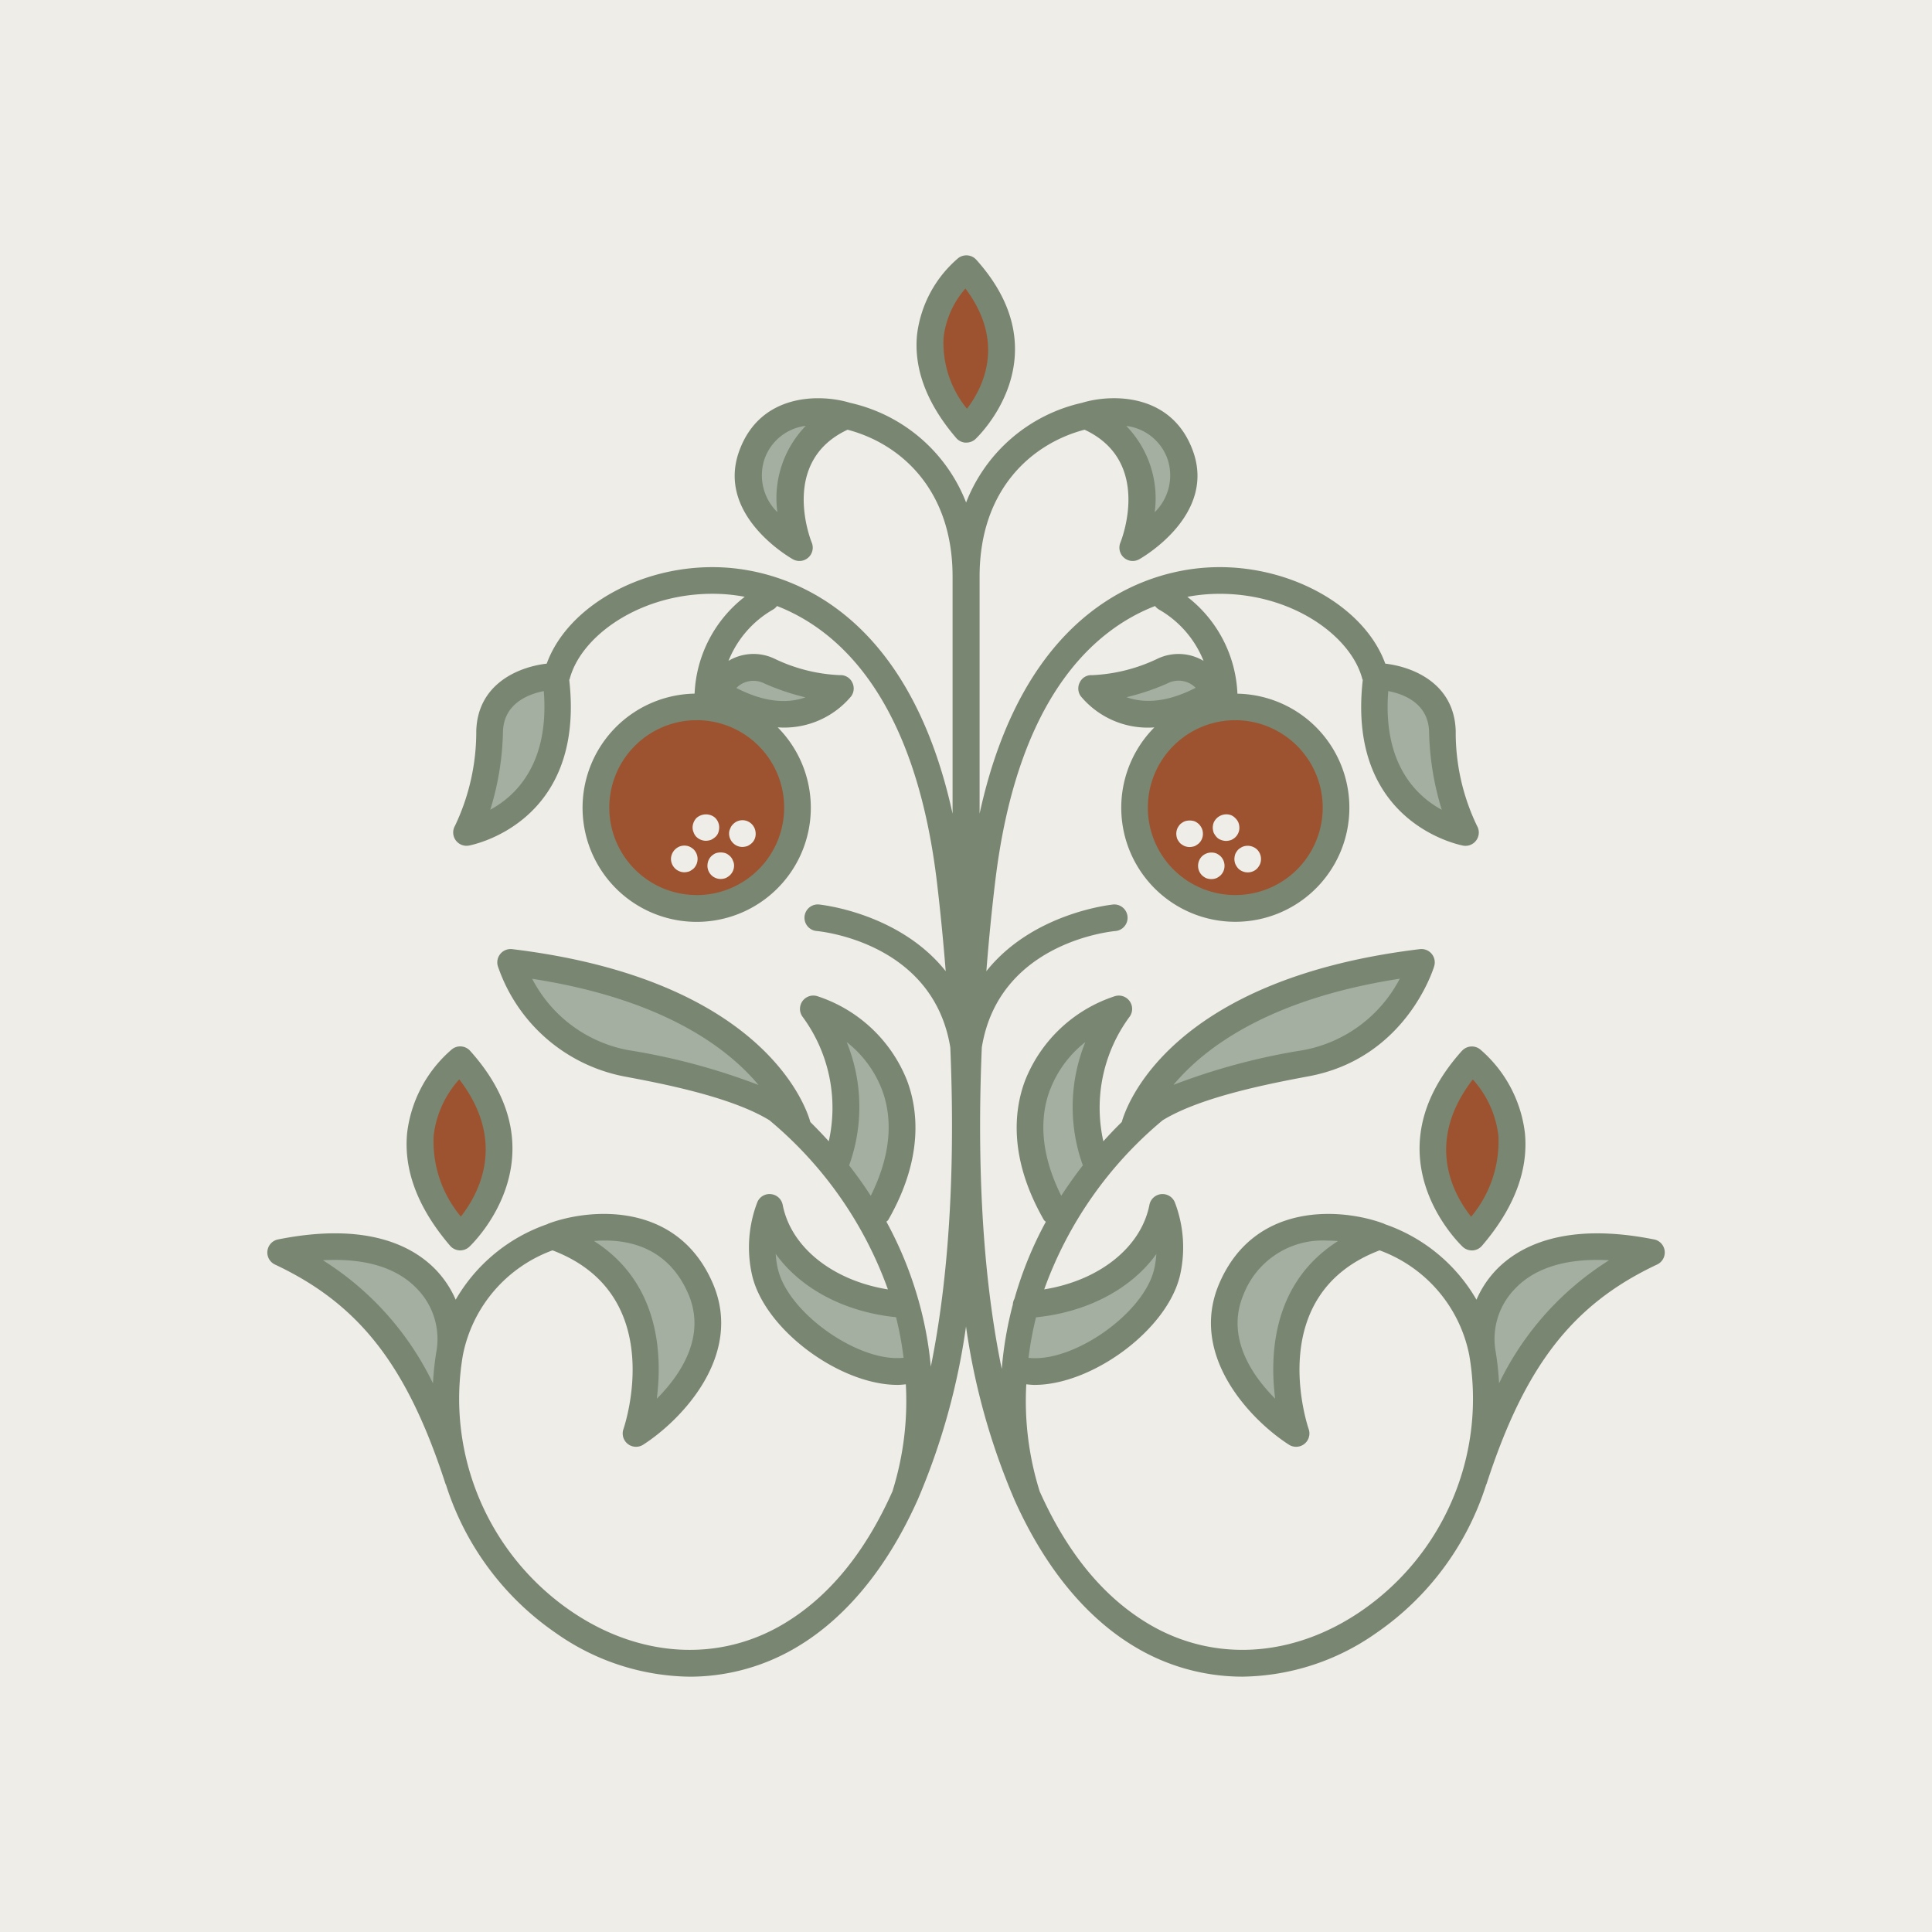
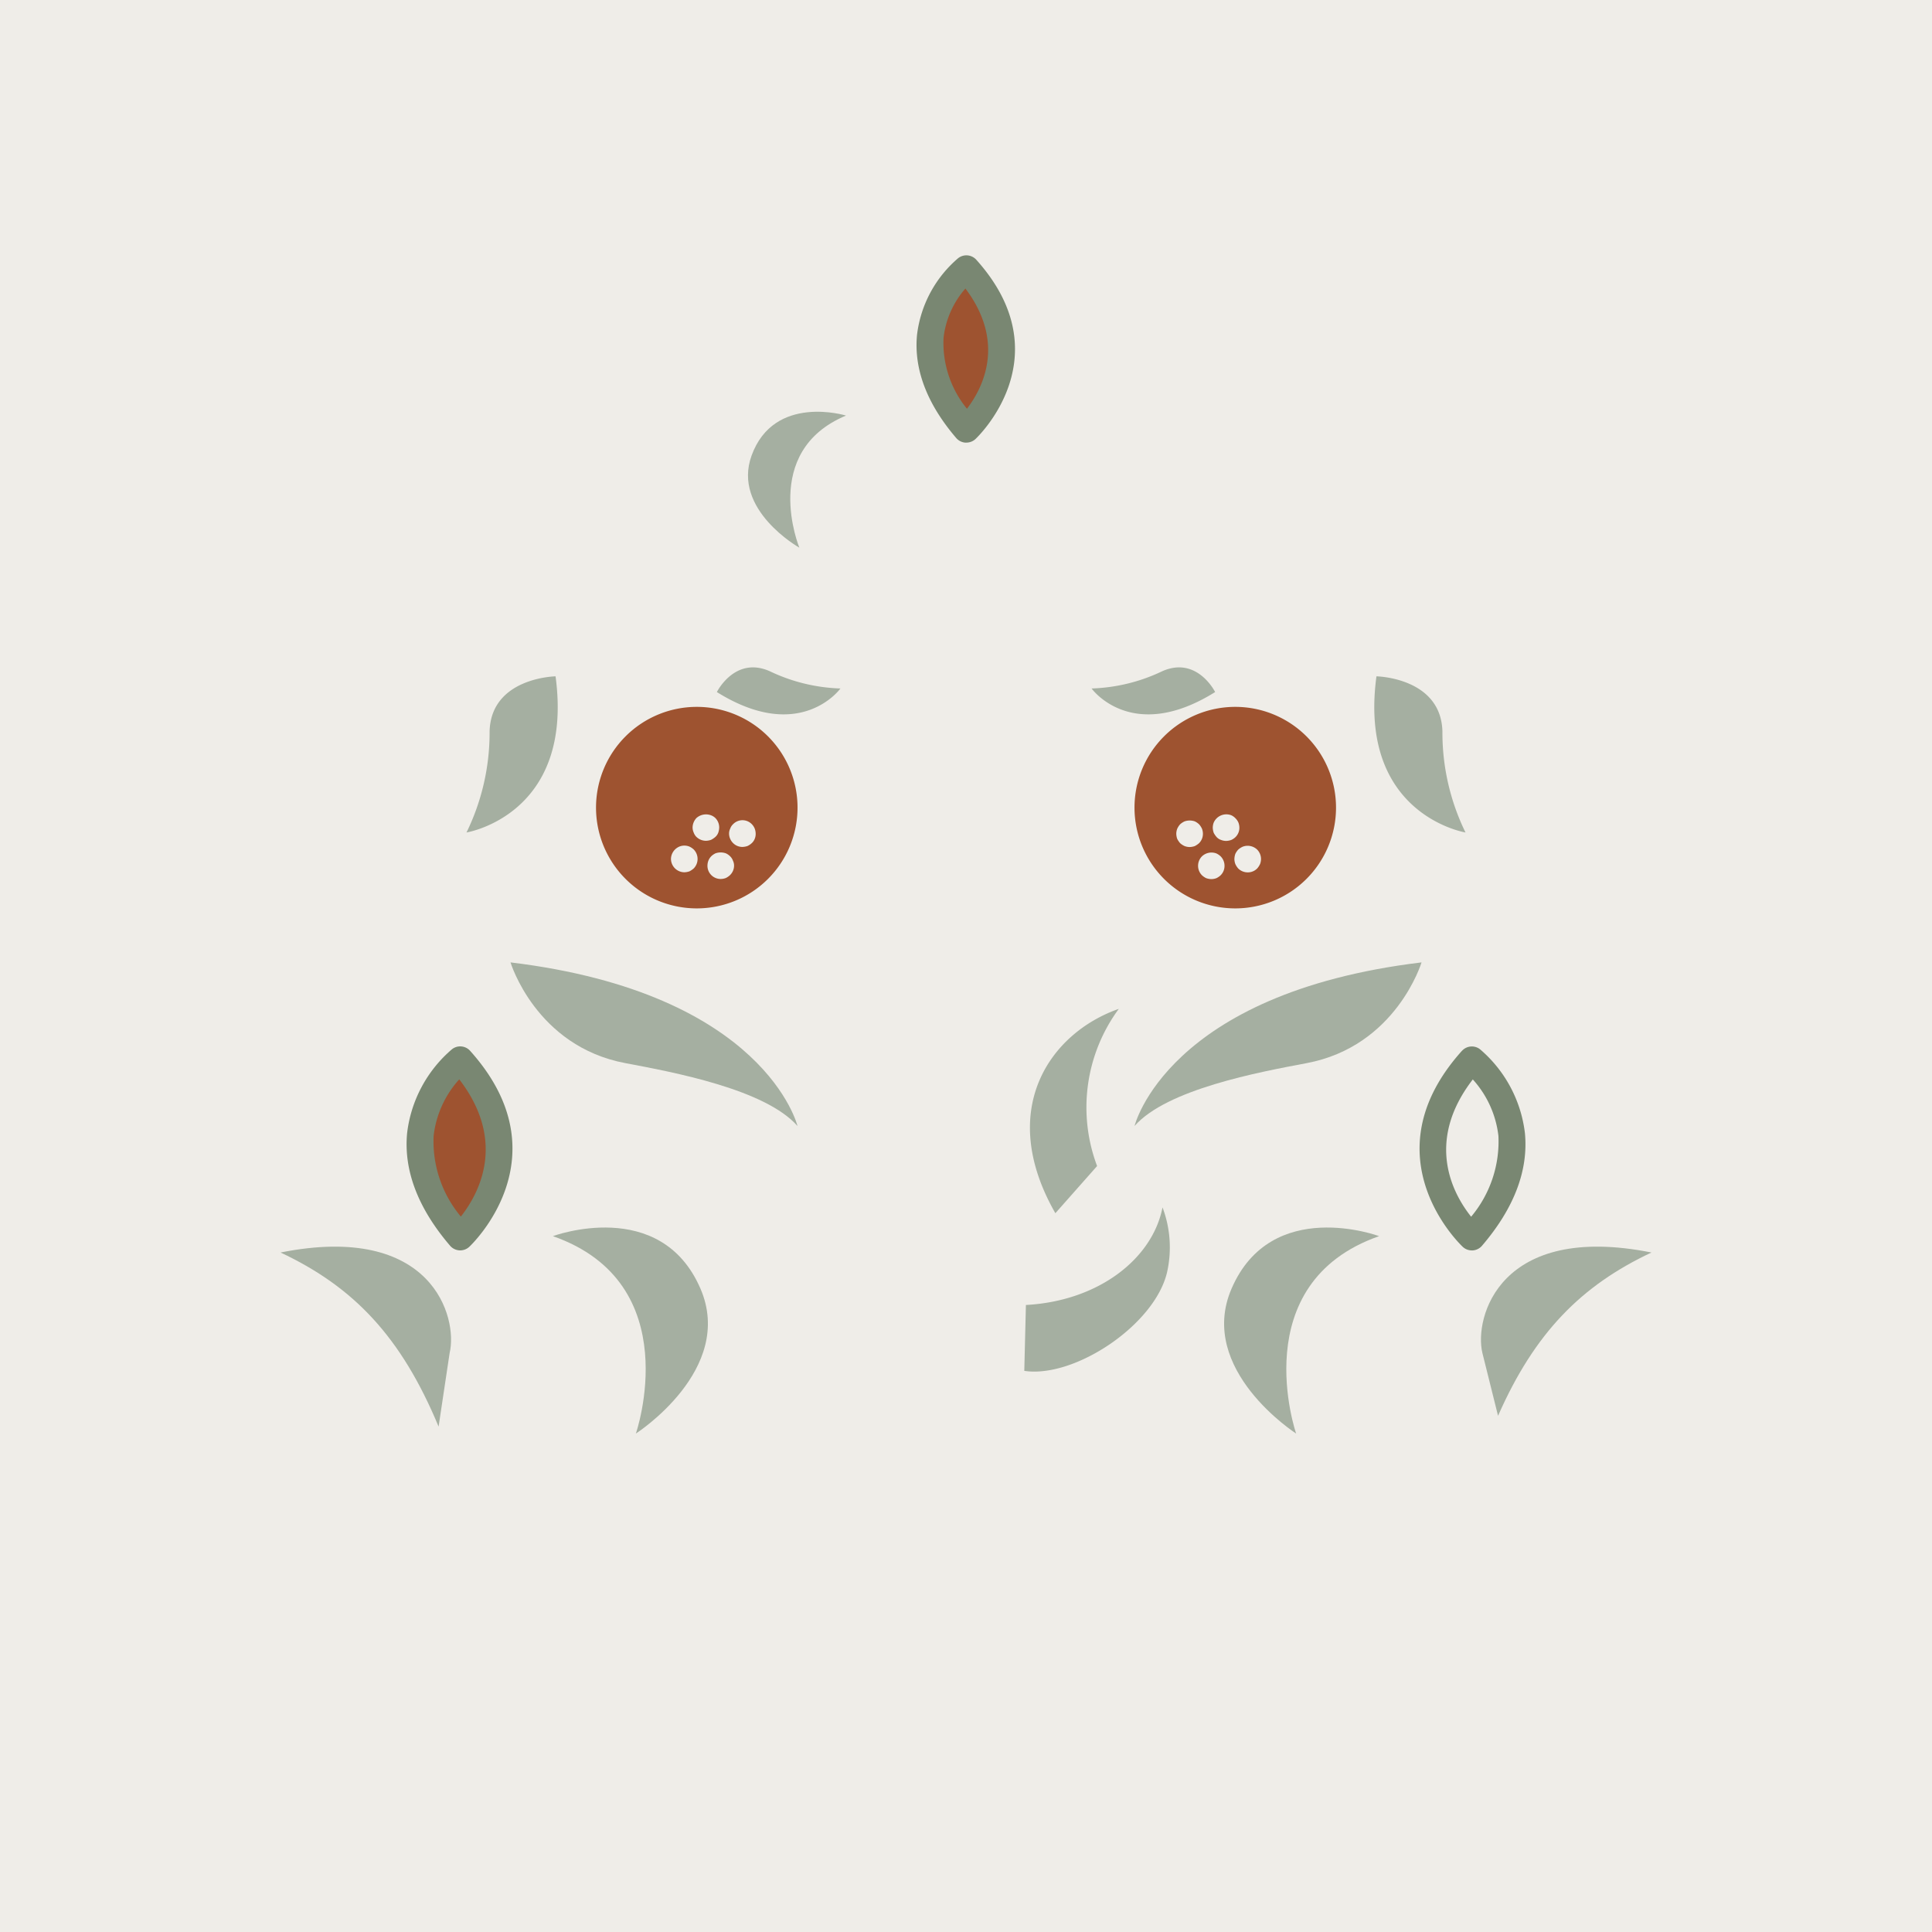
<svg xmlns="http://www.w3.org/2000/svg" width="178" height="178" viewBox="0 0 178 178">
  <rect x="0" y="0" width="178" height="178" fill="#333333" stroke="none" />
  <defs>
    <clipPath id="clip-path">
      <rect id="Rectangle_29" data-name="Rectangle 29" width="128.763" height="130.946" fill="none" />
    </clipPath>
    <clipPath id="clip-Grove_Favicon">
      <rect width="178" height="178" />
    </clipPath>
  </defs>
  <g id="Grove_Favicon" data-name="Grove – Favicon" clip-path="url(#clip-Grove_Favicon)">
    <rect width="178" height="178" fill="#efede8" />
    <g id="Group_212" data-name="Group 212" transform="translate(24.619 23.527)">
      <g id="Group_211" data-name="Group 211" clip-path="url(#clip-path)">
-         <path id="Path_453" data-name="Path 453" d="M131.458,242.126c-4.613.7-12.027-4.223-13.157-9.095a10.419,10.419,0,0,1,.421-5.966c.917,4.707,5.86,8.629,12.586,8.991Z" transform="translate(-72.447 -139.352)" fill="#a5afa1" />
        <path id="Path_454" data-name="Path 454" d="M180.567,242.126c4.613.7,12.027-4.223,13.157-9.095a10.419,10.419,0,0,0-.421-5.966c-.917,4.707-5.86,8.629-12.586,8.991Z" transform="translate(-110.816 -139.352)" fill="#a5afa1" />
-         <path id="Path_455" data-name="Path 455" d="M132.228,194.2a15.313,15.313,0,0,0-2-14.482c6.342,2.221,11.3,9.3,5.846,18.828Z" transform="translate(-79.921 -110.297)" fill="#a5afa1" />
        <path id="Path_456" data-name="Path 456" d="M188.1,194.2a15.313,15.313,0,0,1,2-14.482c-6.343,2.221-11.3,9.3-5.846,18.828Z" transform="translate(-111.64 -110.297)" fill="#a5afa1" />
        <path id="Path_457" data-name="Path 457" d="M289.616,246.219c-.775-3.257,1.59-12.042,15.58-9.252-6.468,3.041-10.762,7.389-14.136,15.045Z" transform="translate(-177.66 -145.098)" fill="#a5afa1" />
        <path id="Path_458" data-name="Path 458" d="M18.758,246.219c.775-3.257-1.59-12.042-15.58-9.252,6.743,3.171,11.123,7.762,14.562,16.041Z" transform="translate(-1.95 -145.098)" fill="#a5afa1" />
        <path id="Path_459" data-name="Path 459" d="M75.78,250.844s4.781-13.835-7.648-18.185c0,0,9.922-3.691,13.6,4.844,3.213,7.459-5.951,13.342-5.951,13.342" transform="translate(-41.813 -142.297)" fill="#a5afa1" />
        <path id="Path_460" data-name="Path 460" d="M58.03,168.633s2.327,7.729,10.586,9.282c4.423.831,12.882,2.409,15.854,5.79,0,0-2.962-12.232-26.44-15.072" transform="translate(-35.614 -103.492)" fill="#a5afa1" />
        <path id="Path_461" data-name="Path 461" d="M118.629,100.213s-3.687,5.14-11.384.328c0,0,1.655-3.339,4.868-1.921a16.257,16.257,0,0,0,6.516,1.593" transform="translate(-65.817 -60.308)" fill="#a5afa1" />
        <path id="Path_462" data-name="Path 462" d="M47.545,114.791s9.917-1.612,8.2-14.384c0,0-5.94.1-6.078,5.073a20.935,20.935,0,0,1-2.127,9.312" transform="translate(-29.179 -61.621)" fill="#a5afa1" />
        <path id="Path_463" data-name="Path 463" d="M119.406,49.821s-3.65-8.855,4.3-12.171c0,0-6.622-2.033-8.7,3.683-1.814,4.995,4.4,8.488,4.4,8.488" transform="translate(-70.379 -22.89)" fill="#a5afa1" />
        <path id="Path_464" data-name="Path 464" d="M234.861,250.844s-4.781-13.835,7.648-18.185c0,0-9.922-3.691-13.6,4.844-3.213,7.459,5.951,13.342,5.951,13.342" transform="translate(-140.065 -142.297)" fill="#a5afa1" />
        <path id="Path_465" data-name="Path 465" d="M233.3,168.633s-2.327,7.729-10.586,9.282c-4.424.831-12.883,2.409-15.855,5.79,0,0,2.962-12.232,26.44-15.072" transform="translate(-126.949 -103.492)" fill="#a5afa1" />
        <path id="Path_466" data-name="Path 466" d="M196.617,100.213s3.686,5.14,11.384.328c0,0-1.655-3.339-4.868-1.921a16.256,16.256,0,0,1-6.516,1.593" transform="translate(-120.666 -60.308)" fill="#a5afa1" />
        <path id="Path_467" data-name="Path 467" d="M272.437,114.791s-9.917-1.612-8.2-14.384c0,0,5.94.1,6.078,5.073a20.934,20.934,0,0,0,2.127,9.312" transform="translate(-162.04 -61.621)" fill="#a5afa1" />
-         <path id="Path_468" data-name="Path 468" d="M199.578,49.821s3.65-8.855-4.3-12.171c0,0,6.622-2.033,8.7,3.683,1.814,4.995-4.4,8.488-4.4,8.488" transform="translate(-119.842 -22.89)" fill="#a5afa1" />
        <path id="Path_469" data-name="Path 469" d="M40.125,208.189s8.072-7.348,0-16.339c0,0-8.353,6.6,0,16.339" transform="translate(-22.347 -117.74)" fill="#9e5330" />
        <path id="Path_470" data-name="Path 470" d="M87.7,107.687a9.283,9.283,0,1,0,9.283,9.283,9.283,9.283,0,0,0-9.283-9.283m-.28,14.884a1.971,1.971,0,0,1-.392.267,1.554,1.554,0,0,1-.479.088,1.245,1.245,0,0,1-1.227-1.228,1.262,1.262,0,0,1,.373-.871,1.3,1.3,0,0,1,.392-.265,1.226,1.226,0,0,1,.941,0,1.556,1.556,0,0,1,.392.265,1.25,1.25,0,0,1,0,1.743m.248-2.9a1.13,1.13,0,0,1-.248-.391,1.185,1.185,0,0,1-.107-.481,1.321,1.321,0,0,1,.356-.871,1.327,1.327,0,0,1,1.351-.248,1.157,1.157,0,0,1,.392.248,1.239,1.239,0,0,1,.354.871,1.527,1.527,0,0,1-.088.481.981.981,0,0,1-.266.391,1.884,1.884,0,0,1-.392.265,1.5,1.5,0,0,1-.479.09,1.271,1.271,0,0,1-.871-.356m3.094,3.519a1.558,1.558,0,0,1-.391.267,1.337,1.337,0,0,1-.464.088,1.215,1.215,0,0,1-1.226-1.226,1.327,1.327,0,0,1,.088-.464,1.241,1.241,0,0,1,.267-.408,1.479,1.479,0,0,1,.391-.267,1.435,1.435,0,0,1,.943,0,1.264,1.264,0,0,1,.391.267,1.018,1.018,0,0,1,.266.408,1.039,1.039,0,0,1,.107.464,1.223,1.223,0,0,1-.373.87m2.276-3.342a1.108,1.108,0,0,1-.267.392,1.554,1.554,0,0,1-.391.265,1.518,1.518,0,0,1-.481.089,1.2,1.2,0,0,1-.853-.354,1.262,1.262,0,0,1-.373-.871,1.031,1.031,0,0,1,.106-.462,1.016,1.016,0,0,1,.267-.41,1.2,1.2,0,0,1,1.724,0,1.243,1.243,0,0,1,.267.41,1.355,1.355,0,0,1,.088.462,1.169,1.169,0,0,1-.088.479" transform="translate(-48.123 -66.088)" fill="#9e5330" />
-         <path id="Path_471" data-name="Path 471" d="M281.608,208.189s-8.072-7.348,0-16.339c0,0,8.353,6.6,0,16.339" transform="translate(-170.624 -117.74)" fill="#9e5330" />
        <path id="Path_472" data-name="Path 472" d="M216.138,107.687a9.283,9.283,0,1,0,9.283,9.283,9.283,9.283,0,0,0-9.283-9.283M211.93,120.6a1.316,1.316,0,0,1-.462-.089,1.616,1.616,0,0,1-.408-.265,1.884,1.884,0,0,1-.267-.392,1.5,1.5,0,0,1-.089-.479,1.31,1.31,0,0,1,.089-.462,1.58,1.58,0,0,1,.267-.409,1.623,1.623,0,0,1,.408-.268,1.439,1.439,0,0,1,.943,0,1.52,1.52,0,0,1,.391.268,1.589,1.589,0,0,1,.268.409,1.318,1.318,0,0,1,.088.462,1.214,1.214,0,0,1-.356.871,1.882,1.882,0,0,1-.391.265,1.5,1.5,0,0,1-.481.089m2.863,2.6a1.492,1.492,0,0,1-.391.267,1.325,1.325,0,0,1-.462.088,1.425,1.425,0,0,1-.481-.088,1.492,1.492,0,0,1-.391-.267,1.233,1.233,0,0,1-.356-.87,1.232,1.232,0,0,1,.356-.871,1.268,1.268,0,0,1,1.333-.267,1.473,1.473,0,0,1,.391.267,1.232,1.232,0,0,1,.356.871,1.208,1.208,0,0,1-.356.87m.5-3.163a1.318,1.318,0,0,1-.462-.09,1,1,0,0,1-.41-.265,1.948,1.948,0,0,1-.267-.391,1.571,1.571,0,0,1-.088-.481,1.364,1.364,0,0,1,.088-.462,1.269,1.269,0,0,1,1.618-.675,1.23,1.23,0,0,1,.392.285,1.265,1.265,0,0,1,.266.391,1.328,1.328,0,0,1,.088.462,1.207,1.207,0,0,1-.354.871,1.387,1.387,0,0,1-.392.265,1.5,1.5,0,0,1-.479.09m3.129,2.132a1.587,1.587,0,0,1-.267.41,1.209,1.209,0,0,1-.87.356,1.24,1.24,0,0,1-.871-.356,1.639,1.639,0,0,1-.267-.41,1.354,1.354,0,0,1-.088-.462,1.554,1.554,0,0,1,.088-.479,1.572,1.572,0,0,1,.267-.392,1.656,1.656,0,0,1,.408-.265,1.268,1.268,0,0,1,1.333.265,1.238,1.238,0,0,1,.356.872,1.318,1.318,0,0,1-.088.462" transform="translate(-126.949 -66.088)" fill="#9e5330" />
        <path id="Path_473" data-name="Path 473" d="M161.415,17.978s7.312-6.656,0-14.8c0,0-7.566,5.978,0,14.8" transform="translate(-96.998 -1.95)" fill="#9e5330" />
-         <path id="Path_474" data-name="Path 474" d="M127.775,111.58c-8.2-1.641-12.437.622-14.54,2.8a9.36,9.36,0,0,0-1.823,2.752,15.625,15.625,0,0,0-8.454-6.963c-.03-.014-.054-.036-.086-.048-3.807-1.418-11.88-2.089-15.153,5.507-2.868,6.656,2.941,12.632,6.413,14.861a1.227,1.227,0,0,0,1.823-1.432c-.175-.511-4.093-12.437,6.533-16.472a12.946,12.946,0,0,1,8.26,9.657,23.715,23.715,0,0,1-9.981,23.592c-6.325,4.321-13.682,4.731-19.689,1.094-4.406-2.668-7.611-6.969-9.928-12.182,0-.012,0-.025-.006-.038a27.749,27.749,0,0,1-1.208-9.782c.251.025.5.055.758.055,5.309,0,12.238-5.068,13.41-10.113a11.628,11.628,0,0,0-.471-6.679,1.228,1.228,0,0,0-2.352.2c-.769,3.944-4.652,6.979-9.694,7.792A36.191,36.191,0,0,1,82.5,100.6c3.564-2.187,10.037-3.41,13.484-4.058,8.889-1.672,11.429-9.792,11.533-10.136a1.228,1.228,0,0,0-1.323-1.573C82.87,87.658,79.059,99.564,78.735,100.758q-.9.885-1.7,1.778a14.134,14.134,0,0,1,2.385-11.43,1.228,1.228,0,0,0-1.364-1.925,13.333,13.333,0,0,0-8.24,7.781c-1.007,2.7-1.524,7.116,1.736,12.814.045.079.124.117.182.182a34.475,34.475,0,0,0-2.887,7.082,1.2,1.2,0,0,0-.151.535,34.23,34.23,0,0,0-1.022,5.939c-1.984-9.613-2.227-20.371-1.837-29.622C67.4,84.24,77.708,83.2,78.183,83.162a1.227,1.227,0,0,0-.207-2.444c-.1.008-7.408.724-11.719,6.147.239-3.061.522-5.826.8-8.135C69.087,61.546,76.237,55.382,81.8,53.222a1.232,1.232,0,0,0,.354.32,9.507,9.507,0,0,1,4.112,4.732,4.5,4.5,0,0,0-4.291-.173,15.5,15.5,0,0,1-5.979,1.491,1.162,1.162,0,0,0-1.121.644,1.224,1.224,0,0,0,.083,1.3,8.031,8.031,0,0,0,6.262,2.889c.166,0,.34-.01.512-.02a10.509,10.509,0,1,0,7.657-3.107,11.919,11.919,0,0,0-4.616-8.922,16.225,16.225,0,0,1,1.854-.241c7.226-.479,13.184,3.642,14.269,7.813.008.031.03.054.041.084C99.423,73.358,110.091,75.276,110.2,75.3a1.245,1.245,0,0,0,.2.016,1.227,1.227,0,0,0,1.059-1.847A19.8,19.8,0,0,1,109.5,64.74c-.122-4.382-3.936-5.918-6.49-6.21-1.973-5.437-9.188-9.358-16.548-8.846-5.1.35-16.605,3.354-20.828,22.661V50.505c0-8.135,4.92-12.287,9.672-13.528,6.24,2.912,3.424,10.091,3.3,10.4a1.227,1.227,0,0,0,1.738,1.535c.29-.163,7.092-4.071,4.946-9.976-1.955-5.389-7.533-5.259-10.214-4.438l0,0a14.971,14.971,0,0,0-10.685,9.187A14.973,14.973,0,0,0,53.7,34.5l0,0c-2.677-.823-8.255-.949-10.212,4.436-2.148,5.906,4.654,9.814,4.944,9.978a1.228,1.228,0,0,0,1.738-1.535c-.126-.31-2.941-7.489,3.3-10.4,4.751,1.241,9.674,5.393,9.674,13.528V72.353C58.913,53.039,47.4,50.034,42.3,49.684c-7.4-.506-14.579,3.411-16.549,8.846-2.554.292-6.368,1.828-6.49,6.208a20.149,20.149,0,0,1-1.96,8.729,1.227,1.227,0,0,0,1.061,1.844,1.245,1.245,0,0,0,.2-.016c.11-.019,10.778-1.937,9.265-15.266.01-.031.032-.053.041-.085,1.085-4.17,7.052-8.281,14.269-7.813a16.16,16.16,0,0,1,1.856.241,11.923,11.923,0,0,0-4.617,8.921A10.515,10.515,0,1,0,47.033,64.4c.173.01.346.02.512.02a8.033,8.033,0,0,0,6.262-2.889,1.227,1.227,0,0,0,.083-1.292,1.185,1.185,0,0,0-1.121-.649A15.311,15.311,0,0,1,46.791,58.1a4.5,4.5,0,0,0-4.29.171,9.509,9.509,0,0,1,4.113-4.73,1.228,1.228,0,0,0,.353-.32c5.56,2.161,12.71,8.325,14.744,25.507.273,2.308.557,5.074.8,8.135-4.311-5.423-11.615-6.139-11.72-6.147a1.227,1.227,0,0,0-.207,2.444c.475.042,10.781,1.079,12.351,10.731.387,9.189.15,19.865-1.8,29.429,0-.023,0-.045,0-.068a33.648,33.648,0,0,0-1.093-5.93,1.113,1.113,0,0,0-.05-.175,34.677,34.677,0,0,0-2.943-7.2c.055-.062.13-.1.173-.173,3.261-5.7,2.743-10.113,1.736-12.814a13.335,13.335,0,0,0-8.24-7.781,1.228,1.228,0,0,0-1.365,1.925,14.129,14.129,0,0,1,2.384,11.433q-.807-.892-1.7-1.778c-.318-1.176-4.114-13.1-27.464-15.925a1.228,1.228,0,0,0-1.323,1.573,15.381,15.381,0,0,0,11.6,10.148c3.392.637,9.856,1.858,13.42,4.044a36.2,36.2,0,0,1,10.916,15.584c-5.043-.813-8.925-3.848-9.694-7.792a1.228,1.228,0,0,0-1.1-.988,1.211,1.211,0,0,0-1.252.786,11.611,11.611,0,0,0-.469,6.679c1.17,5.045,8.1,10.113,13.408,10.113.258,0,.508-.03.758-.055a27.739,27.739,0,0,1-1.208,9.782c0,.013,0,.026-.005.039-2.318,5.213-5.523,9.513-9.928,12.181-6,3.641-13.363,3.226-19.688-1.092a23.717,23.717,0,0,1-9.981-23.594,12.939,12.939,0,0,1,8.259-9.657c10.626,4.036,6.708,15.961,6.533,16.472a1.227,1.227,0,0,0,1.823,1.432c3.472-2.229,9.281-8.2,6.413-14.861-3.271-7.6-11.347-6.925-15.153-5.507-.032.012-.057.034-.087.049a15.627,15.627,0,0,0-8.451,6.962,9.363,9.363,0,0,0-1.825-2.753c-2.1-2.182-6.333-4.441-14.54-2.8a1.227,1.227,0,0,0-.283,2.314c7.776,3.655,12.181,9.321,15.71,20.207.011.034.033.059.047.092a26.158,26.158,0,0,0,10.151,13.672,21.818,21.818,0,0,0,12.3,4,19.26,19.26,0,0,0,10.042-2.83c3.411-2.066,7.628-6.013,10.971-13.485l0,0v0A62.632,62.632,0,0,0,64.382,119.6a62.624,62.624,0,0,0,4.453,15.941v.005c3.343,7.472,7.56,11.419,10.971,13.485a19.265,19.265,0,0,0,10.043,2.83,21.836,21.836,0,0,0,12.3-4,26.165,26.165,0,0,0,10.154-13.681c.012-.029.032-.053.042-.083,3.53-10.885,7.934-16.552,15.71-20.207a1.227,1.227,0,0,0-.283-2.314m-34.9,14.683c-2.149-2.158-4.6-5.71-2.9-9.658a7.817,7.817,0,0,1,7.7-4.912c.337,0,.665.014.981.04-6.026,3.833-6.307,10.439-5.787,14.53m11.479-38.7a12.622,12.622,0,0,1-8.878,6.577,59.352,59.352,0,0,0-11.969,3.2c2.821-3.375,8.75-7.908,20.847-9.778M81.917,112.922a8.7,8.7,0,0,1-.2,1.393c-.943,4.065-7.439,8.636-11.575,8.174a30.849,30.849,0,0,1,.691-3.734c4.763-.475,8.817-2.66,11.087-5.833m-9.805-15.1A10.219,10.219,0,0,1,75.374,93.4a15.874,15.874,0,0,0-.228,11.354c-.731.934-1.385,1.87-1.989,2.8-1.75-3.5-2.125-6.847-1.045-9.741m7.062-36.192a21.593,21.593,0,0,0,3.788-1.28,2.206,2.206,0,0,1,2.575.415c-2.851,1.472-4.953,1.37-6.363.865M97.246,71.8A8.056,8.056,0,1,1,89.19,63.74,8.064,8.064,0,0,1,97.246,71.8m9.8-6.988a25.977,25.977,0,0,0,1.169,7.181c-2.334-1.262-5.455-4.221-4.929-10.934,1.417.271,3.689,1.116,3.761,3.753M82.98,39.775a4.748,4.748,0,0,1-1.212,4.8,9.584,9.584,0,0,0-2.618-7.944,4.616,4.616,0,0,1,3.83,3.149M47,44.57a4.746,4.746,0,0,1-1.21-4.8,4.614,4.614,0,0,1,3.828-3.149A9.583,9.583,0,0,0,47,44.57M20.553,71.988a25.982,25.982,0,0,0,1.168-7.182c.071-2.613,2.344-3.467,3.761-3.745.524,6.708-2.6,9.665-4.929,10.927m19.021,7.863A8.056,8.056,0,1,1,47.629,71.8a8.063,8.063,0,0,1-8.056,8.055m6.227-19.5a21.6,21.6,0,0,0,3.788,1.28c-1.412.505-3.516.608-6.363-.865a2.208,2.208,0,0,1,2.575-.415M33.23,94.131a12.546,12.546,0,0,1-8.817-6.564c12.1,1.87,18.031,6.4,20.85,9.78A59.742,59.742,0,0,0,33.23,94.131M53.391,93.4a10.214,10.214,0,0,1,3.26,4.415c1.08,2.894.7,6.244-1.045,9.741-.6-.929-1.26-1.861-1.992-2.8a15.884,15.884,0,0,0-.223-11.36m-6.341,20.91a8.491,8.491,0,0,1-.2-1.393c2.269,3.171,6.325,5.357,11.087,5.832a31.018,31.018,0,0,1,.691,3.735c-4.117.458-10.63-4.11-11.574-8.174m-8.26,2.29c1.7,3.948-.748,7.5-2.9,9.658.521-4.09.24-10.7-5.786-14.53,2.858-.238,6.76.4,8.684,4.872M5.138,113.5c3.83-.219,6.771.66,8.623,2.582a6.631,6.631,0,0,1,1.852,5.667c0,.008,0,.015,0,.022s-.01.034-.013.051a25.8,25.8,0,0,0-.329,3.015A27.506,27.506,0,0,0,5.138,113.5m108.356,11.333a25.914,25.914,0,0,0-.329-3.012c0-.017-.01-.033-.013-.051s0-.016,0-.024a6.623,6.623,0,0,1,1.85-5.663c1.849-1.922,4.778-2.8,8.624-2.584a27.5,27.5,0,0,0-10.132,11.333" transform="translate(0 -20.914)" fill="#798772" />
        <path id="Path_475" data-name="Path 475" d="M38.1,207.462c.026,0,.052,0,.076,0a1.237,1.237,0,0,0,.826-.319c.089-.082,8.872-8.283.087-18.067a1.224,1.224,0,0,0-1.673-.144,12.016,12.016,0,0,0-4.13,7.713c-.333,3.443,1,6.937,3.958,10.389a1.228,1.228,0,0,0,.856.425m-.012-15.755c4.462,5.8,1.733,10.639.148,12.642a10.791,10.791,0,0,1-2.509-7.434,9.341,9.341,0,0,1,2.361-5.208" transform="translate(-20.395 -115.788)" fill="#798772" />
        <path id="Path_476" data-name="Path 476" d="M278.746,189.079c-8.785,9.785,0,17.986.087,18.068a1.239,1.239,0,0,0,.827.319c.024,0,.05,0,.076,0a1.228,1.228,0,0,0,.856-.425c2.958-3.451,4.292-6.946,3.958-10.389a12.016,12.016,0,0,0-4.13-7.713,1.227,1.227,0,0,0-1.673.144m3.363,7.837a10.8,10.8,0,0,1-2.514,7.441c-1.592-1.993-4.342-6.818.153-12.649a9.341,9.341,0,0,1,2.361,5.208" transform="translate(-168.675 -115.789)" fill="#798772" />
        <path id="Path_477" data-name="Path 477" d="M159.388,17.252c.026,0,.052,0,.076,0a1.239,1.239,0,0,0,.826-.319c.081-.075,8.12-7.58.087-16.528A1.228,1.228,0,0,0,158.7.264a11.005,11.005,0,0,0-3.785,7.066c-.3,3.149.911,6.346,3.613,9.5a1.228,1.228,0,0,0,.856.425m-.01-14.2c3.785,5.028,1.557,9.231.143,11.077A9.573,9.573,0,0,1,157.36,7.6a8.3,8.3,0,0,1,2.017-4.547" transform="translate(-95.047 0)" fill="#798772" />
      </g>
    </g>
  </g>
</svg>